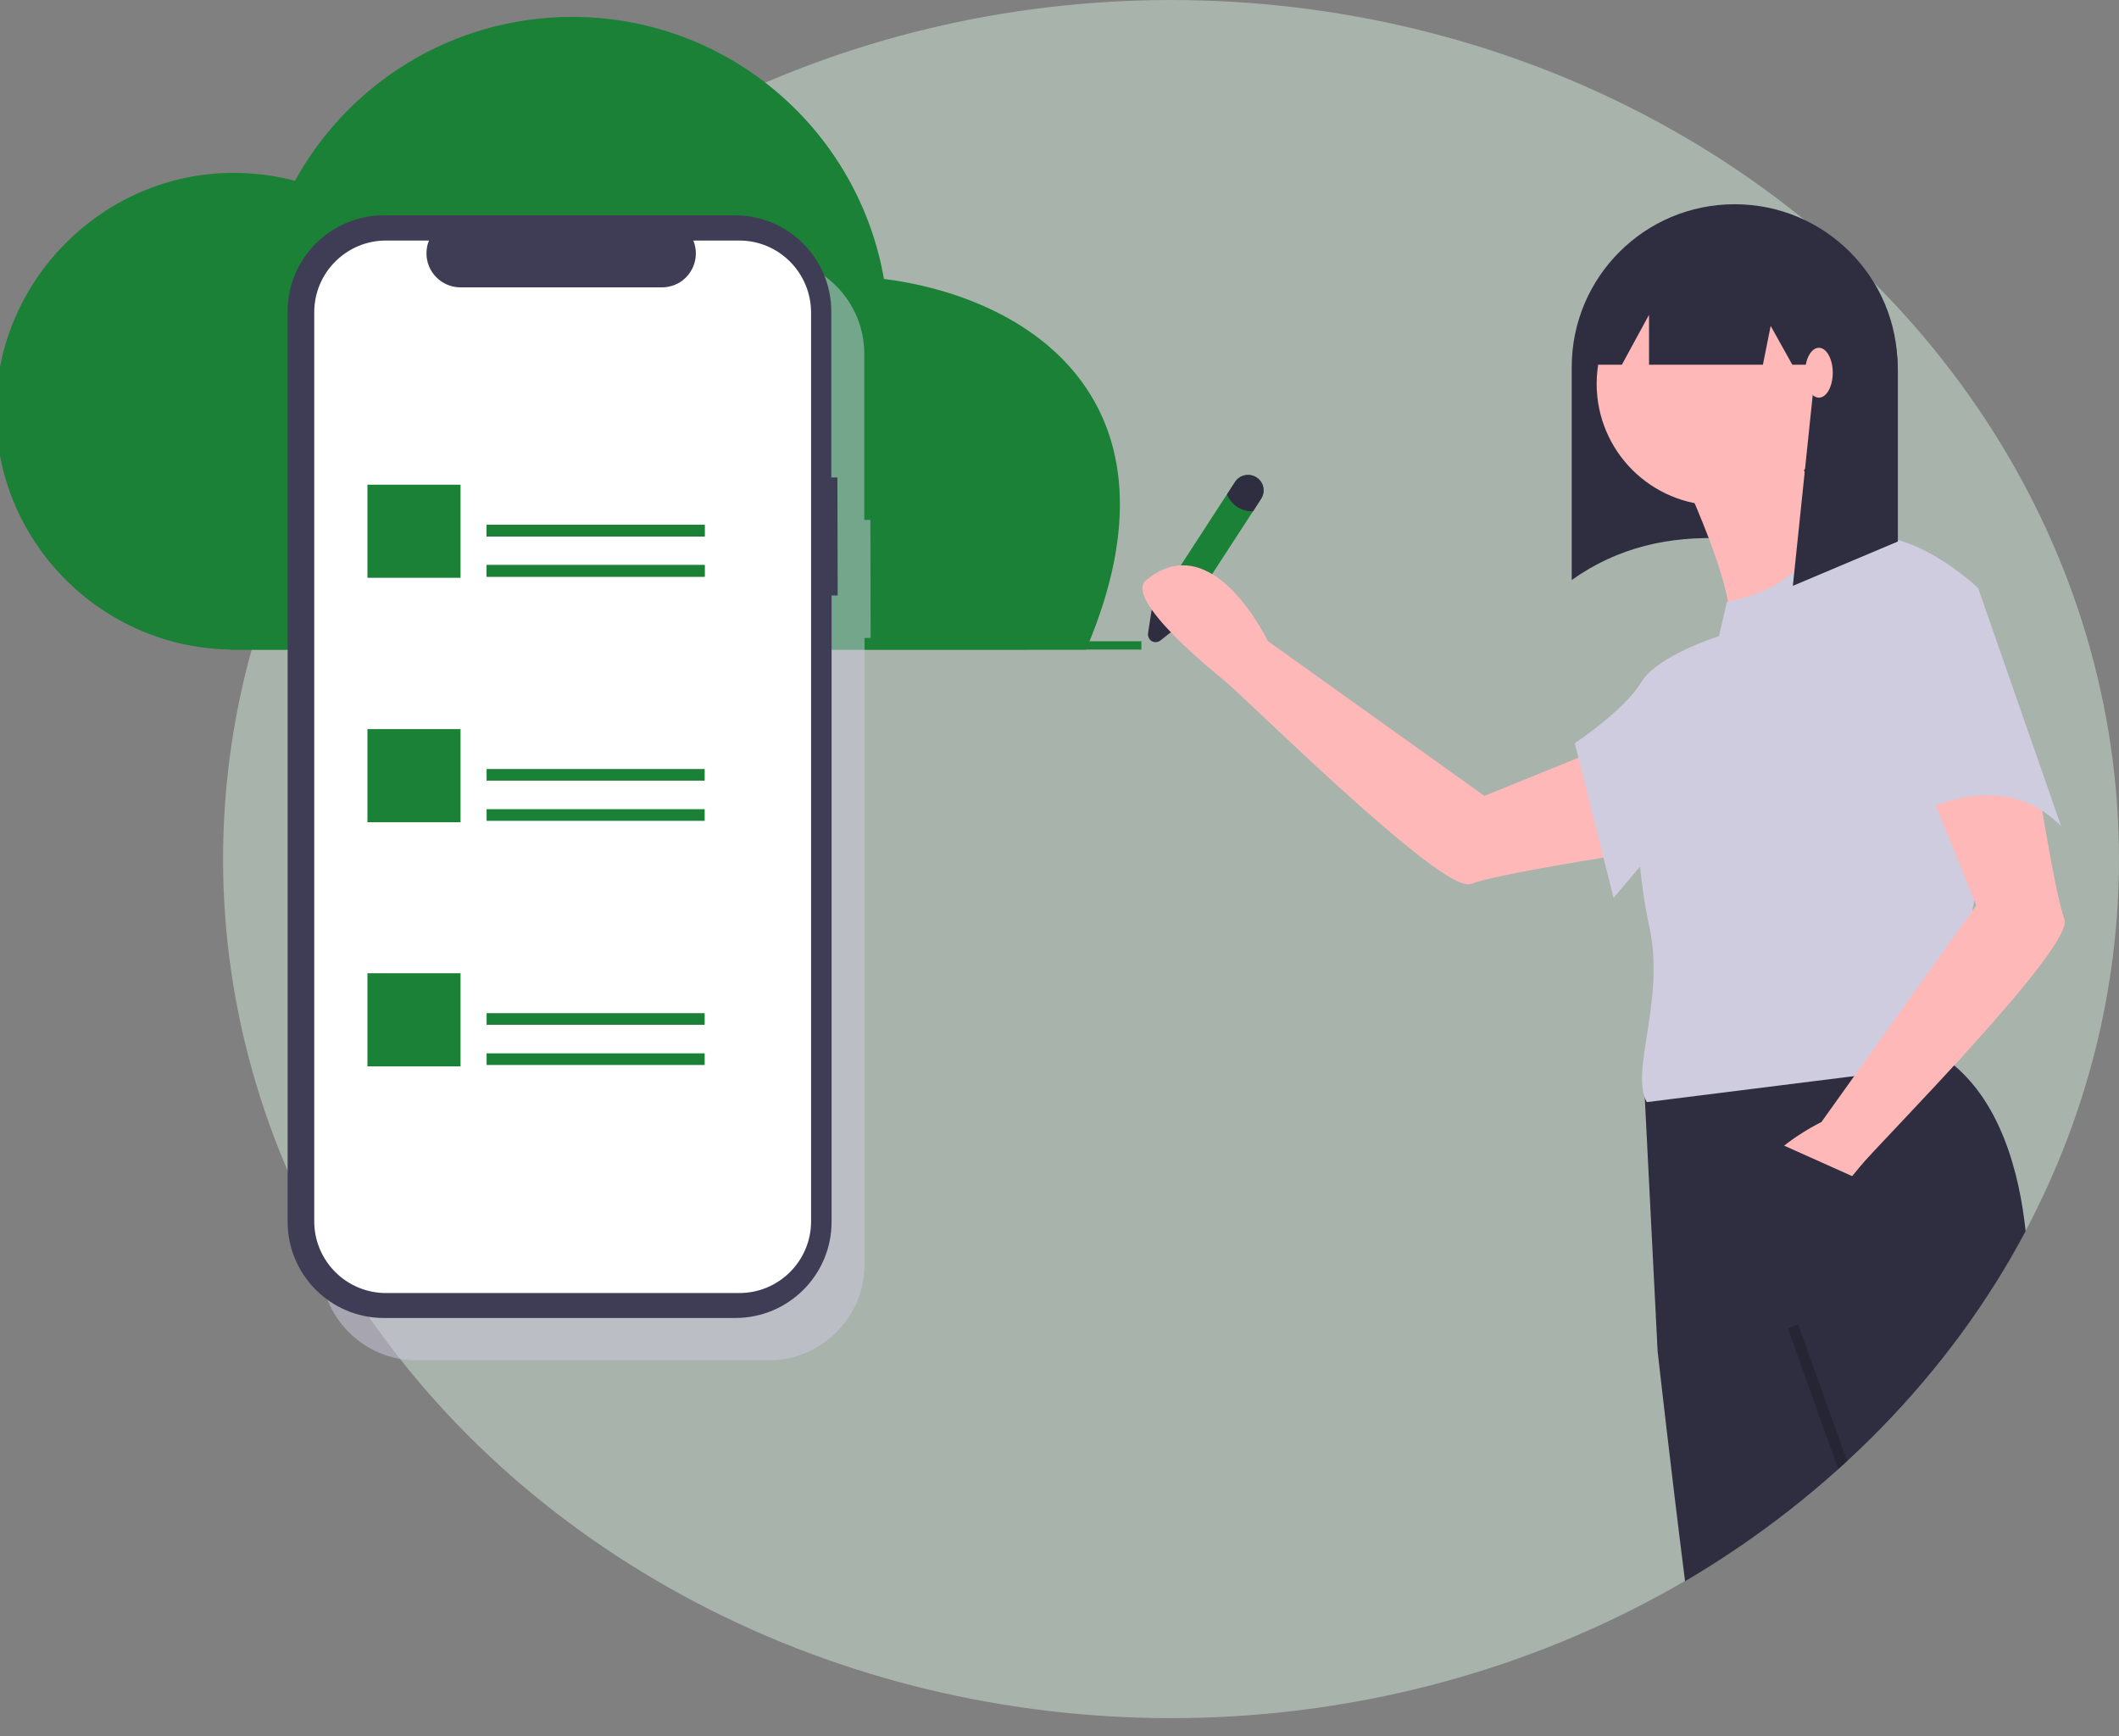
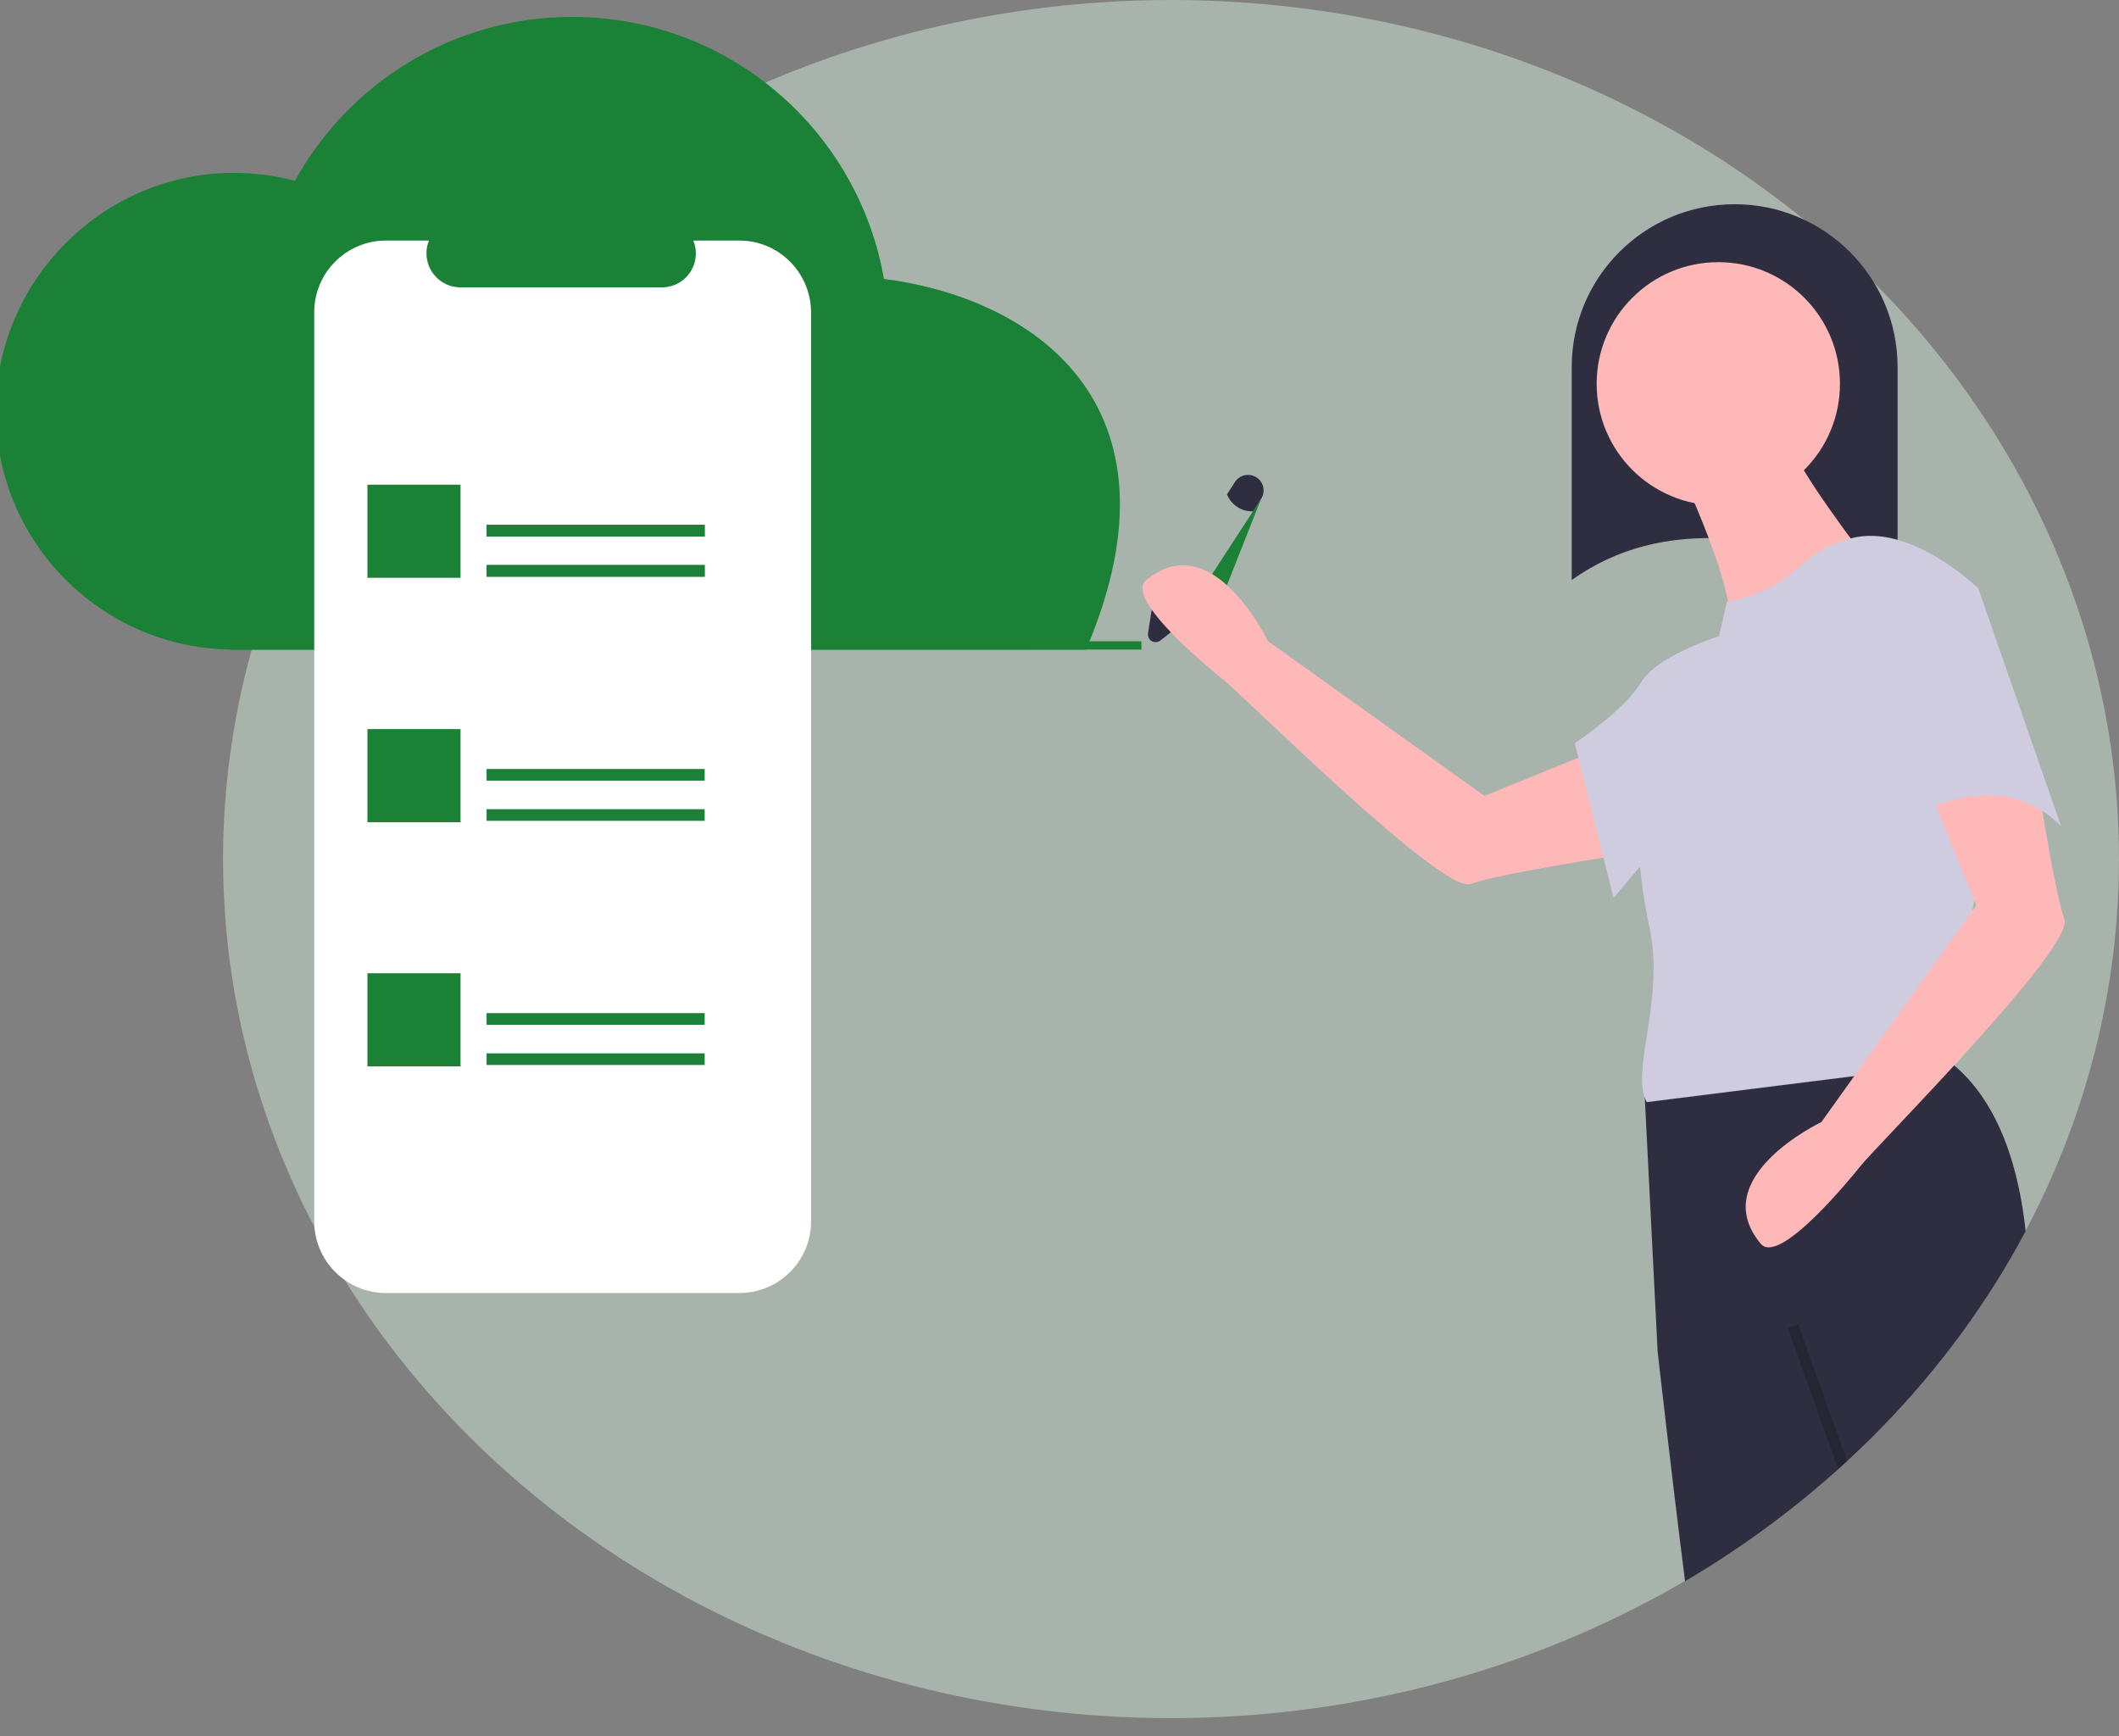
<svg xmlns="http://www.w3.org/2000/svg" version="1.1" id="b477518c-9a8d-4f77-a1df-d8b7689ccd51" x="0" y="0" viewBox="137 83.5 764.7 626.5" xml:space="preserve">
  <rect x="137" y="83.5" width="764.7" height="626.5" fill="#808080" stroke="none" />
  <style>.st1{fill:#1b8136;stroke:#1b8136;stroke-width:3}.st3{fill:#2f2e41}.st4{fill:#1b8136}.st5{fill:#ffb8b8}.st6{fill:#cfcce0}</style>
  <ellipse cx="559.6" cy="393.5" rx="342.1" ry="310" opacity=".5" fill="#d1e6d7" />
  <path class="st1" d="M221.5 316.4c-47.1 0-85.2-38.6-84.5-85.8.7-45 37.2-82 82.2-83.2 8.7-.2 17.1.9 25 3.1 19-35.4 56.4-59.4 99.3-59.4 56 0 102.4 40.8 111.2 94.4 53 6.4 110.1 43.5 73.2 131H221.5zM425 316.4h123.9" />
-   <path d="M451.1 271.1h-2.2v-59.9c0-19.1-15.5-34.7-34.7-34.7H287.4c-19.1 0-34.7 15.5-34.7 34.7v328.5c0 19.1 15.5 34.7 34.7 34.7h126.9c19.1 0 34.7-15.5 34.7-34.7v-226h2.2l-.1-42.6z" opacity=".5" fill="#cfcce0" />
  <path class="st3" d="M868 527.8c-2.1-20.1-8.8-48.1-29.1-62.4l-108.7 7 5 98.7s4.6 41.2 9.9 83c52.7-31 95.5-74.7 122.9-126.3zM562.3 300.4l-9.7 3.2-1.3 8.4c-.2 1.5.8 3 2.3 3.2.8.1 1.6-.1 2.2-.6l6.2-4.9.3-9.3z" />
-   <path class="st4" d="M592.1 263.5L562 309.8l-9.4-6.1 30.1-46.3c1.7-2.6 5.2-3.3 7.8-1.6 2.5 1.6 3.3 5.1 1.6 7.7z" />
+   <path class="st4" d="M592.1 263.5L562 309.8c1.7-2.6 5.2-3.3 7.8-1.6 2.5 1.6 3.3 5.1 1.6 7.7z" />
  <path class="st3" d="M592.1 263.5l-2.9 4.5c-4.1.2-7.9-2.3-9.4-6.1l2.9-4.5c1.7-2.6 5.2-3.3 7.8-1.6 2.5 1.6 3.3 5.1 1.6 7.7z" />
  <path class="st5" d="M723.2 350.2l-50.5 20.5-78.2-55.9s-19.9-41.9-43.9-21.9c-8.2 6.8 24.8 33.4 27.9 35.9 7.8 6.2 79.1 77.4 89.2 73.7C677.9 398.7 722 392 722 392l1.2-41.8z" />
  <path class="st3" d="M821.9 292.8c-43.2-16.2-84.3-23.8-117.7 0V216c0-32.5 26.3-58.8 58.8-58.8s58.8 26.3 58.8 58.8v76.8z" />
  <path class="st5" d="M742.2 250.9s23.9 49.9 18 59.8l49.9-25.9s-25.9-33.9-25.9-39.9l-42 6z" />
  <path class="st6" d="M850.9 295.8s-24.4-23.9-46.1-18c-21.7 6-16.7 17-44.6 22.9l-3 13s-15.8 6.5-21.9 12c-6.8 6.1-11.6 53.2-3 92.7 5.6 26-7.2 52-1 62.8l111.7-14s10-10 4-16 4-49.9 4-49.9l-.1-105.5z" />
  <circle class="st5" cx="757.1" cy="222" r="43.9" />
  <path class="st6" d="M758.1 312.8s-22.9 7-28.9 17-23.9 21.9-23.9 21.9l14 55.8 21.9-25.9 16.9-68.8z" />
-   <path class="st3" d="M800 172.2v-1.1l-1.3.1c-14.4-11-33.1-14.7-50.6-10.1 8.3 2.2 16 6.2 22.6 11.7l-42.5 2.4-18 39.9h12.1l9.8-18v18h41.1l2.8-14 7.8 14h8.1c0 1 .1 2 .1 3l-8 76.8 37.9-16V218c.1-17.8-8-34.6-21.9-45.8z" />
-   <ellipse class="st5" cx="793.4" cy="218" rx="5" ry="9" />
  <path class="st5" d="M829.7 359.7l20.5 50.5-55.9 78.2s-41.9 19.9-21.9 43.9c6.8 8.2 33.4-24.8 35.9-27.9 6.2-7.8 77.4-79.1 73.7-89.2-3.7-10.1-10.4-54.2-10.4-54.2l-41.9-1.3z" />
  <path class="st6" d="M809 301.8l16 77.8s31.9-21.9 55.8 2l-29.9-85.8-41.9 6z" />
-   <path transform="rotate(-155.867 784.034 520.224)" class="st3" d="M758.1 500.3H810v39.9h-51.9z" />
  <path opacity=".2" d="M782.2 562.8l3.7-1.4 17.7 49.4-3.2 2.9z" />
-   <path d="M439.2 255.8H437v-59.9c0-19.1-15.5-34.7-34.7-34.7H275.5c-19.1 0-34.7 15.5-34.7 34.7v328.5c0 19.1 15.5 34.7 34.7 34.7h126.9c19.1 0 34.7-15.5 34.7-34.7v-226h2.2l-.1-42.6z" fill="#3f3d56" />
  <path d="M403.8 170.3h-16.6c2.6 6.3-.5 13.5-6.7 16-1.5.6-3.1.9-4.6.9h-72.7c-6.8 0-12.3-5.5-12.3-12.3 0-1.6.3-3.2.9-4.6h-15.5c-14.3 0-25.9 11.6-25.9 25.9v328c0 14.3 11.6 25.9 25.9 25.9h127.5c14.3 0 25.9-11.6 25.9-25.9v-328c-.1-14.4-11.7-25.9-25.9-25.9z" fill="#fff" />
  <path class="st4" d="M312.6 272.9h78.7v4.2h-78.7zM312.6 287.4h78.7v4.2h-78.7z" />
  <path class="st4" d="M312.6 272.9h78.7v4.2h-78.7zM312.6 287.4h78.7v4.2h-78.7zM269.6 258.4h33.6V292h-33.6zM312.6 361h78.7v4.2h-78.7zM312.6 375.5h78.7v4.2h-78.7zM269.6 346.6h33.6v33.6h-33.6zM312.6 449.1h78.7v4.2h-78.7zM312.6 463.6h78.7v4.2h-78.7zM269.6 434.7h33.6v33.6h-33.6z" />
</svg>